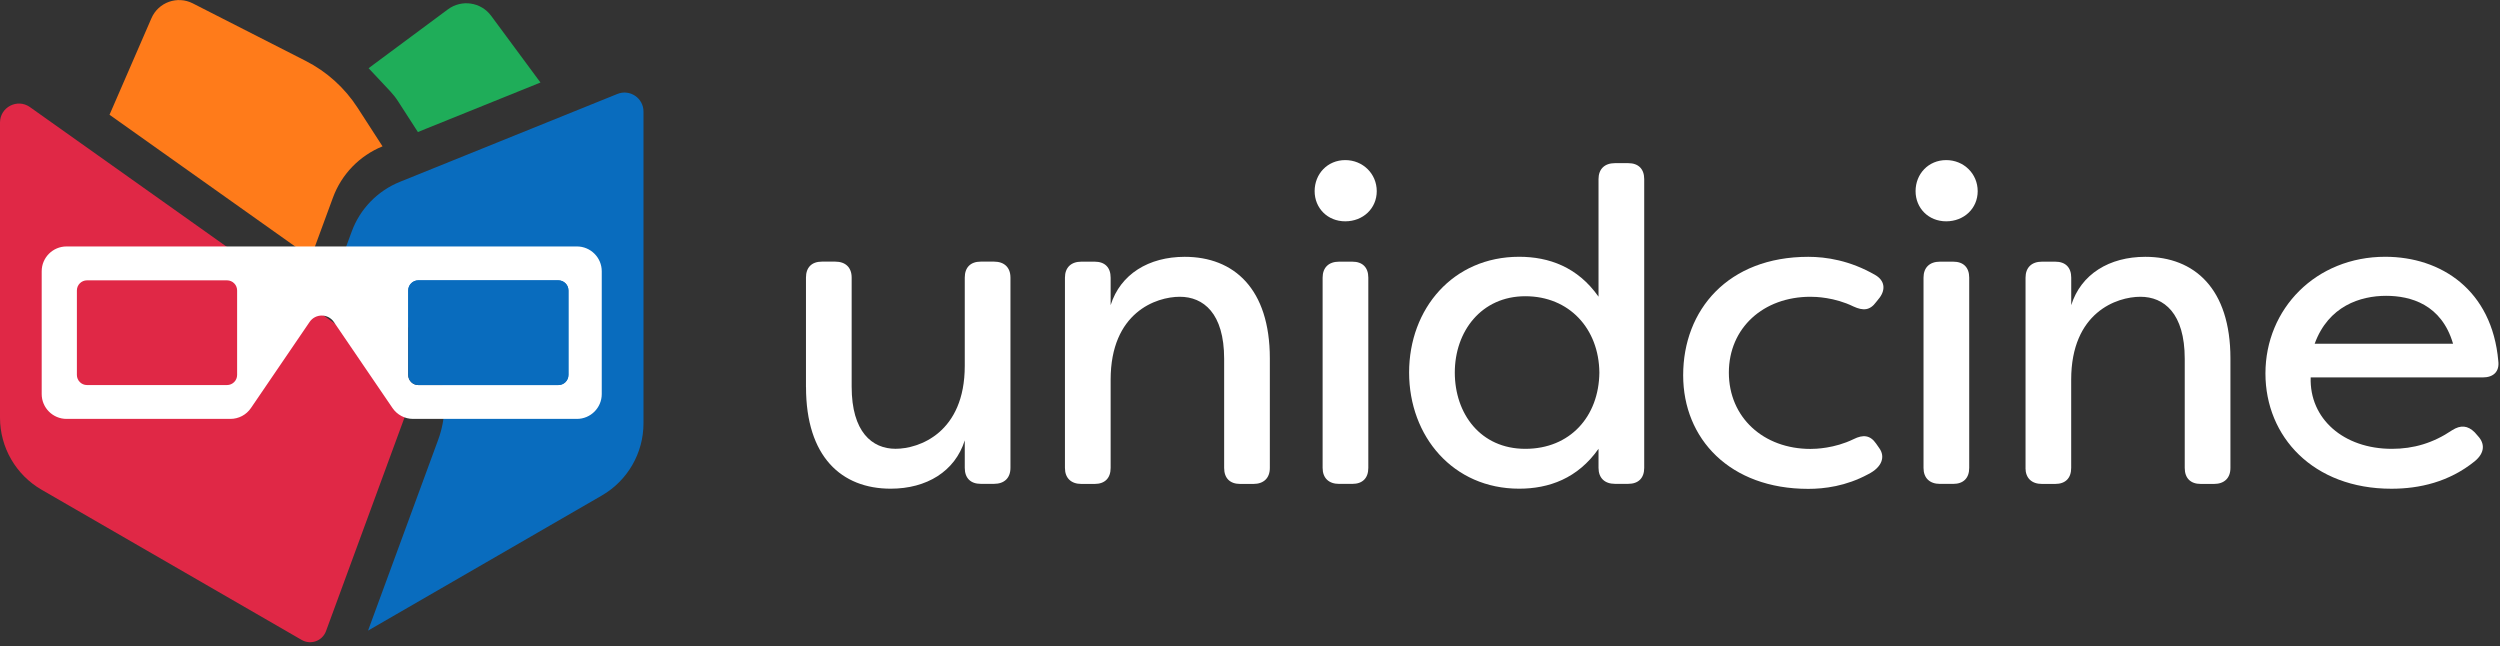
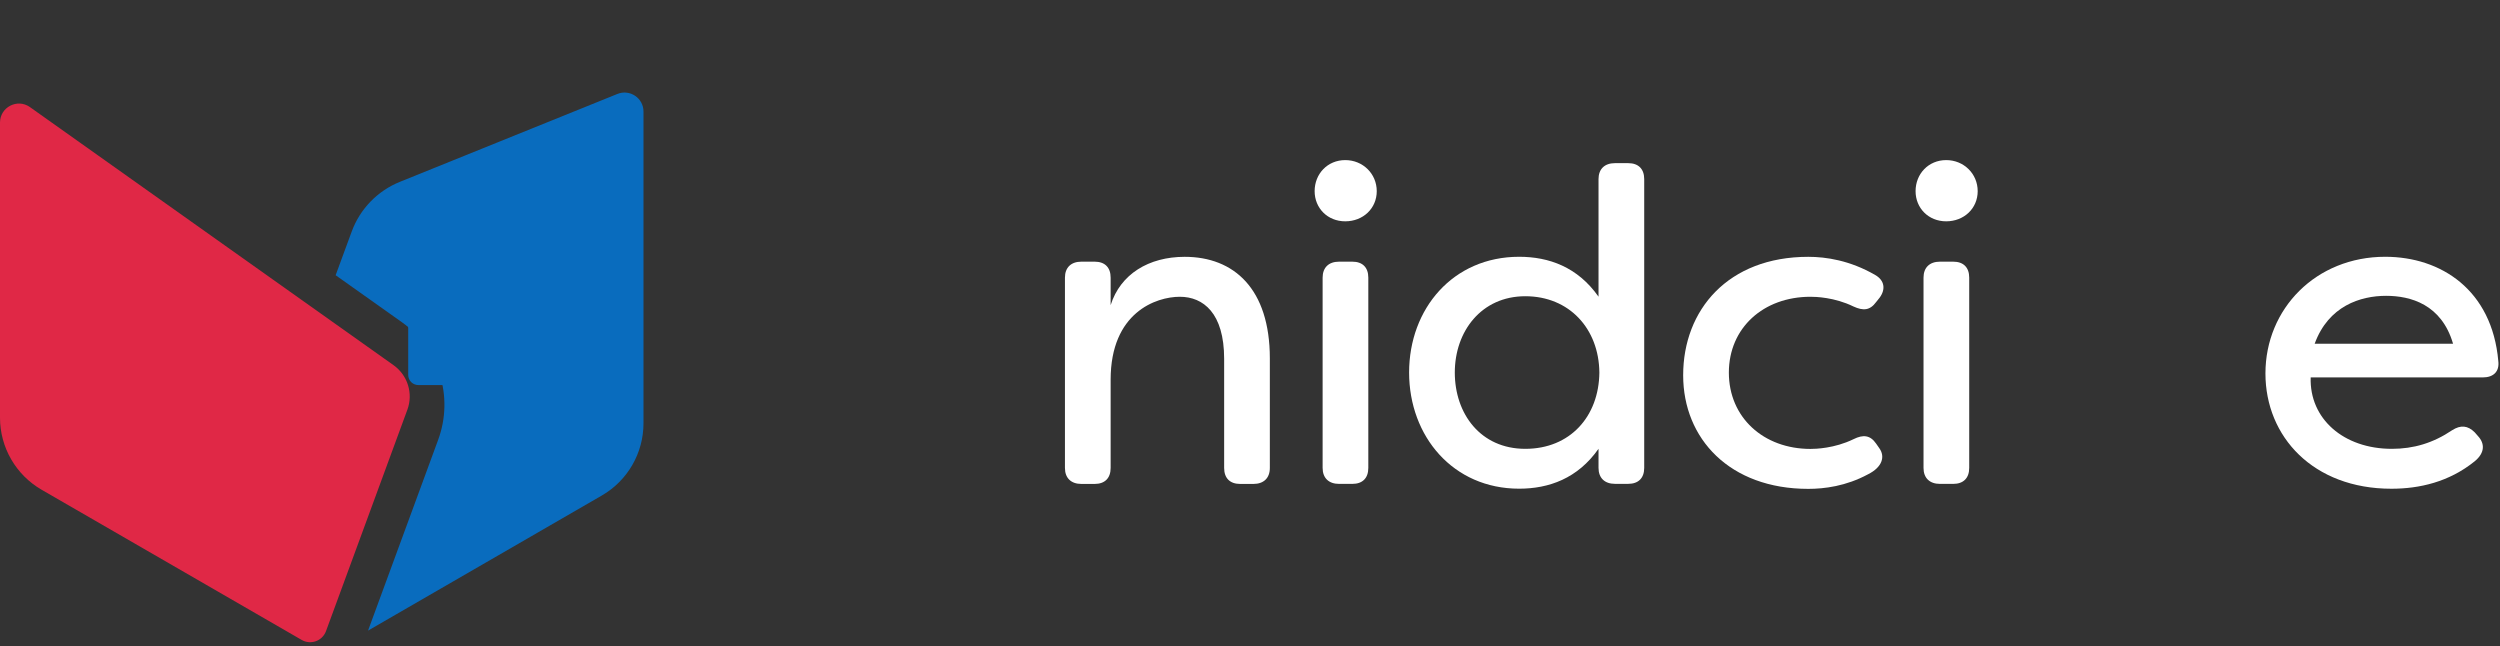
<svg xmlns="http://www.w3.org/2000/svg" width="557" height="144" viewBox="0 0 557 144" fill="none">
  <rect x="0" y="0" width="557" height="144" fill="#333333" stroke="none" />
  <g clip-path="url(#clip0_4_122)">
-     <path d="M179.57 86.26V61.85C179.57 59.58 180.85 58.29 183.13 58.29H186.09C188.36 58.29 189.75 59.57 189.75 61.85V86.16C189.75 96.24 194.3 99.99 199.53 99.99C204.76 99.99 214.95 96.43 214.95 81.51V61.85C214.95 59.58 216.24 58.29 218.51 58.29H221.47C223.74 58.29 225.13 59.57 225.13 61.85V104.24C225.13 106.51 223.75 107.8 221.47 107.8H218.51C216.24 107.8 214.95 106.51 214.95 104.24V98.11C212.78 105.03 206.45 108.88 198.45 108.88C187.48 108.88 179.58 101.76 179.58 86.25L179.57 86.26Z" fill="white" />
    <path d="M237.27 104.25V61.86C237.27 59.59 238.65 58.3 240.93 58.3H243.89C246.16 58.3 247.45 59.58 247.45 61.86V67.99C249.62 61.07 255.95 57.22 263.95 57.22C274.92 57.22 282.92 64.33 282.92 79.85V104.26C282.92 106.53 281.54 107.82 279.26 107.82H276.3C274.03 107.82 272.74 106.53 272.74 104.26V79.95C272.74 69.77 268.1 66.12 262.86 66.12C257.62 66.12 247.45 69.58 247.45 84.6V104.26C247.45 106.53 246.16 107.82 243.89 107.82H240.93C238.66 107.82 237.27 106.53 237.27 104.26V104.25Z" fill="white" />
    <path d="M292.9 42.59C292.9 38.74 295.77 35.67 299.72 35.67C303.67 35.67 306.74 38.73 306.74 42.59C306.74 46.45 303.68 49.31 299.72 49.31C295.76 49.31 292.9 46.35 292.9 42.59ZM294.68 104.25V61.86C294.68 59.59 296.06 58.3 298.34 58.3H301.3C303.57 58.3 304.86 59.58 304.86 61.86V104.25C304.86 106.52 303.58 107.81 301.3 107.81H298.34C296.07 107.81 294.68 106.52 294.68 104.25Z" fill="white" />
    <path d="M313.95 83C313.95 68.77 323.73 57.21 338.46 57.21C345.08 57.21 351.5 59.48 356.15 66.1V39.91C356.15 37.64 357.53 36.35 359.81 36.35H362.77C365.04 36.35 366.33 37.64 366.33 39.91V104.24C366.33 106.51 365.04 107.8 362.77 107.8H359.81C357.54 107.8 356.15 106.51 356.15 104.24V99.99C351.51 106.61 345.08 108.88 338.46 108.88C323.74 108.88 313.95 97.22 313.95 82.99V83ZM356.34 83C356.24 73.22 349.62 66 339.84 66C330.06 66 324.13 73.81 324.13 83C324.13 92.19 329.86 100 339.84 100C349.82 100 356.24 92.79 356.34 83Z" fill="white" />
    <path d="M375.01 83.6C375.01 69.07 384.99 57.22 402.88 57.22C406.83 57.22 412.17 58.01 417.8 61.27C419.87 62.46 420.17 64.43 418.79 66.31L418 67.3C416.62 69.18 415.13 69.28 412.96 68.29C408.71 66.21 404.46 66.12 403.37 66.12C392.9 66.12 385.19 73.04 385.19 83.02C385.19 93 392.9 100.02 403.37 100.02C404.46 100.02 408.71 99.92 412.96 97.85C415.13 96.76 416.71 96.96 418 98.84L418.69 99.83C420.07 101.71 419.38 104.08 416.22 105.66C411.28 108.33 406.44 108.92 402.88 108.92C385.39 108.92 375.01 97.75 375.01 83.62V83.6Z" fill="white" />
    <path d="M426.79 42.59C426.79 38.74 429.66 35.67 433.61 35.67C437.56 35.67 440.63 38.73 440.63 42.59C440.63 46.45 437.57 49.31 433.61 49.31C429.65 49.31 426.79 46.35 426.79 42.59ZM428.56 104.25V61.86C428.56 59.59 429.94 58.3 432.22 58.3H435.18C437.45 58.3 438.74 59.58 438.74 61.86V104.25C438.74 106.52 437.45 107.81 435.18 107.81H432.22C429.95 107.81 428.56 106.52 428.56 104.25Z" fill="white" />
-     <path d="M451.29 104.25V61.86C451.29 59.59 452.67 58.3 454.95 58.3H457.91C460.18 58.3 461.47 59.58 461.47 61.86V67.99C463.64 61.07 469.97 57.22 477.97 57.22C488.94 57.22 496.94 64.33 496.94 79.85V104.26C496.94 106.53 495.56 107.82 493.28 107.82H490.32C488.05 107.82 486.76 106.53 486.76 104.26V79.95C486.76 69.77 482.12 66.12 476.88 66.12C471.64 66.12 461.46 69.58 461.46 84.6V104.26C461.46 106.53 460.18 107.82 457.9 107.82H454.94C452.67 107.82 451.28 106.53 451.28 104.26L451.29 104.25Z" fill="white" />
    <path d="M504.74 83.2C504.74 68.77 516.01 57.21 531.42 57.21C543.87 57.21 555.23 64.62 556.62 80.43C556.92 82.8 555.53 84.09 553.16 84.09H514.82C514.52 93.28 522.13 100 532.9 100C537.74 100 542.09 98.72 546.34 95.85C548.22 94.66 549.8 94.76 551.38 96.34L552.07 97.13C553.65 98.81 553.65 100.88 551.38 102.76C545.65 107.4 539.03 108.89 532.8 108.89C515.41 108.89 504.74 97.33 504.74 83.2ZM546.54 76.58C543.97 67.79 537.05 65.91 531.62 65.91C525.89 65.91 518.77 68.18 515.71 76.58H546.54Z" fill="white" />
-     <path d="M85.24 32.6C80.11 34.68 76.09 38.83 74.18 44.03C72.4 48.87 70.46 54.14 69.26 57.4C56.99 48.7 36.76 34.35 24.4 25.57L33.74 4.06C35.28 0.51 39.5 -1.01 42.95 0.75L68.11 13.57C72.82 15.97 76.81 19.57 79.68 24.02C81.66 27.09 83.7 30.24 85.23 32.61L85.24 32.6Z" fill="#FF7B1A" />
    <path d="M90.76 91.29L72.63 140.62C71.82 142.81 69.24 143.75 67.22 142.58C51.91 133.74 26.72 119.19 9.28 109.12C3.54 105.81 0 99.69 0 93.05V27.31C0 23.88 3.87 21.87 6.67 23.86C33.04 42.58 61.38 62.69 87.68 81.36C90.83 83.6 92.1 87.67 90.76 91.3V91.29Z" fill="#E02846" />
    <path d="M143.37 24.86V94.31C143.37 100.95 139.83 107.08 134.09 110.4C118.17 119.6 89.17 136.37 82 140.5C83.47 136.5 91.74 114.02 97.63 97.97C101.15 88.4 97.81 77.66 89.5 71.76C83.51 67.51 77.43 63.2 74.78 61.32L78.36 51.59C80.21 46.55 84.11 42.53 89.08 40.52C104.94 34.11 121.73 27.33 137.56 20.93C140.34 19.81 143.37 21.86 143.37 24.85V24.86Z" fill="#096CBE" />
-     <path d="M120.41 18.39L94.8 28.73L93.11 29.42L88.69 22.57C88.18 21.77 87.59 21.03 86.94 20.33L82.13 15.2L83.34 14.29L99.8 2.08C102.85 -0.18 107.16 0.46 109.42 3.51L120.41 18.38V18.39Z" fill="#1FAD59" />
-     <path d="M9.29 60.44V87.8C9.29 90.85 11.77 93.33 14.82 93.33H51.34C53.17 93.33 54.88 92.43 55.91 90.91L68.98 71.73C70.28 69.83 73.08 69.83 74.38 71.73L87.45 90.91C88.48 92.42 90.19 93.33 92.02 93.33H128.54C131.59 93.33 134.07 90.85 134.07 87.8V60.44C134.07 57.39 131.59 54.91 128.54 54.91H14.82C11.77 54.91 9.29 57.39 9.29 60.44ZM50.58 85.79H19.38C18.14 85.79 17.13 84.78 17.13 83.54V64.71C17.13 63.47 18.14 62.46 19.38 62.46H50.58C51.82 62.46 52.83 63.47 52.83 64.71V83.54C52.83 84.78 51.82 85.79 50.58 85.79ZM124.4 85.79H93.2C91.96 85.79 90.95 84.78 90.95 83.54V64.71C90.95 63.47 91.96 62.46 93.2 62.46H124.4C125.64 62.46 126.65 63.47 126.65 64.71V83.54C126.65 84.78 125.64 85.79 124.4 85.79Z" fill="white" />
    <path d="M90.95 83.54V64.71C90.95 63.47 91.96 62.46 93.2 62.46H124.4C125.64 62.46 126.65 63.47 126.65 64.71V83.54C126.65 84.78 125.64 85.79 124.4 85.79H93.2C91.96 85.79 90.95 84.78 90.95 83.54Z" fill="#096CBE" />
  </g>
  <defs>
    <clipPath id="clip0_4_122">
      <rect width="556.66" height="143.09" fill="white" />
    </clipPath>
  </defs>
</svg>